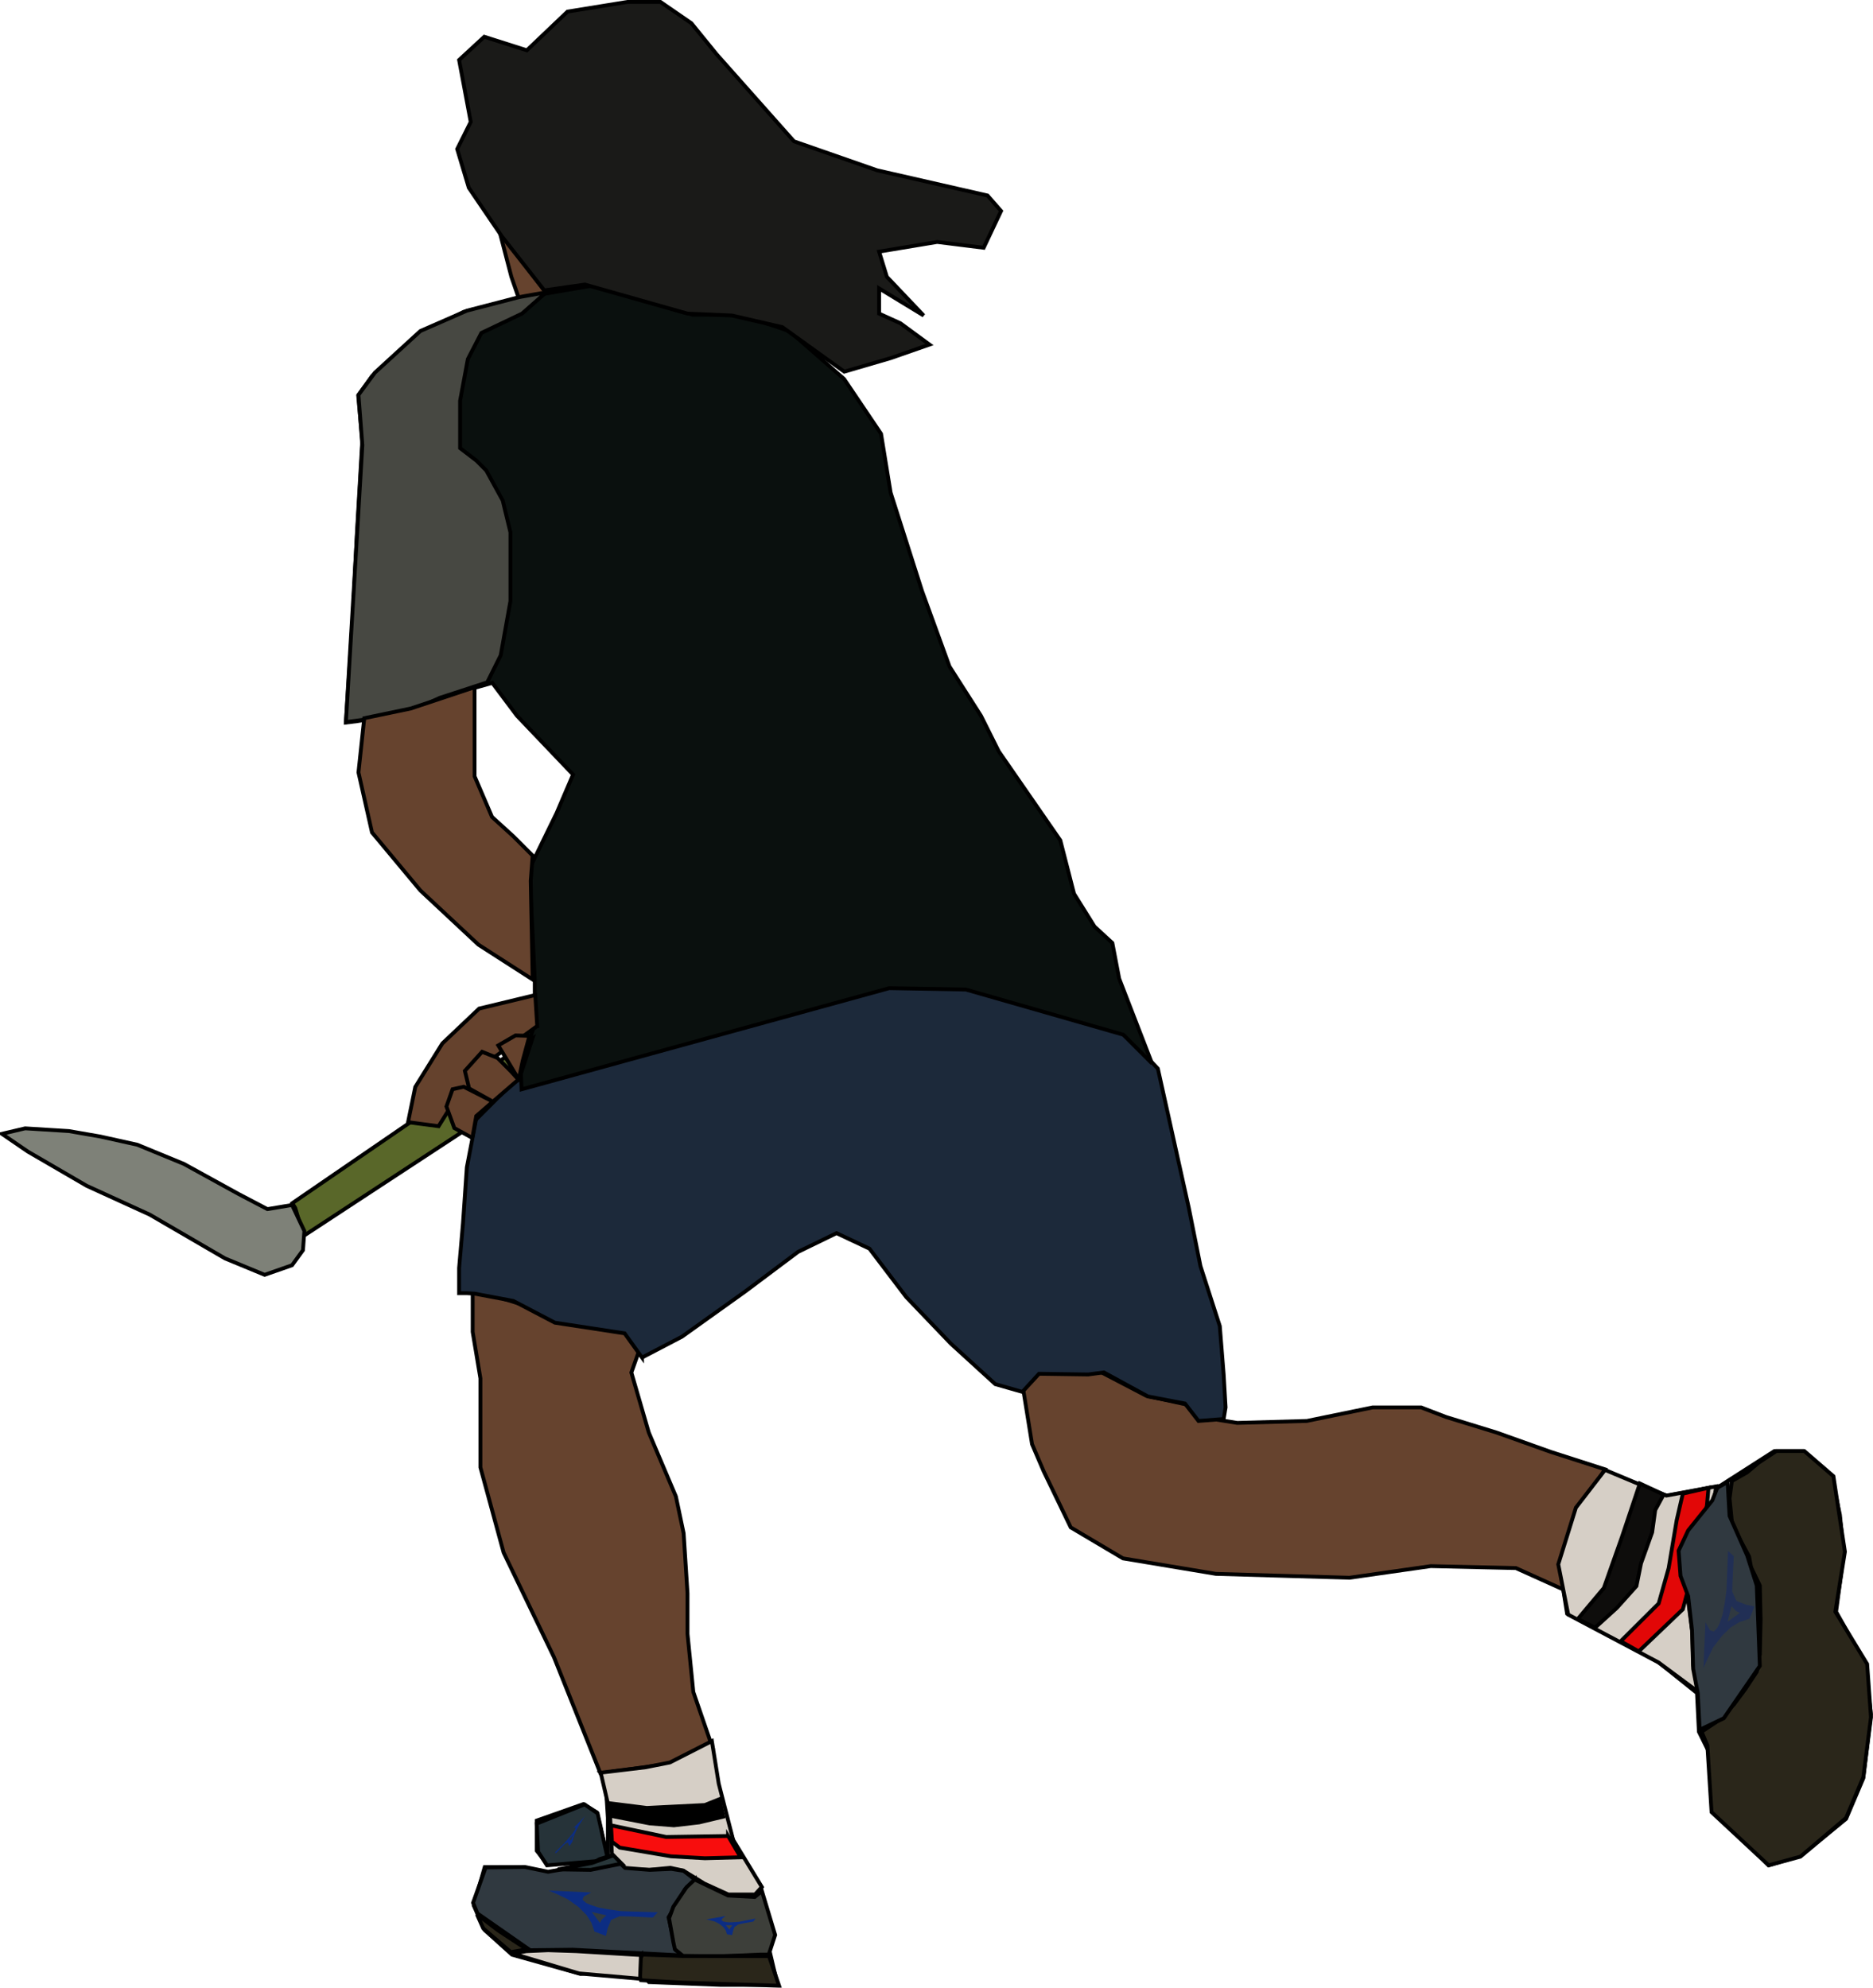
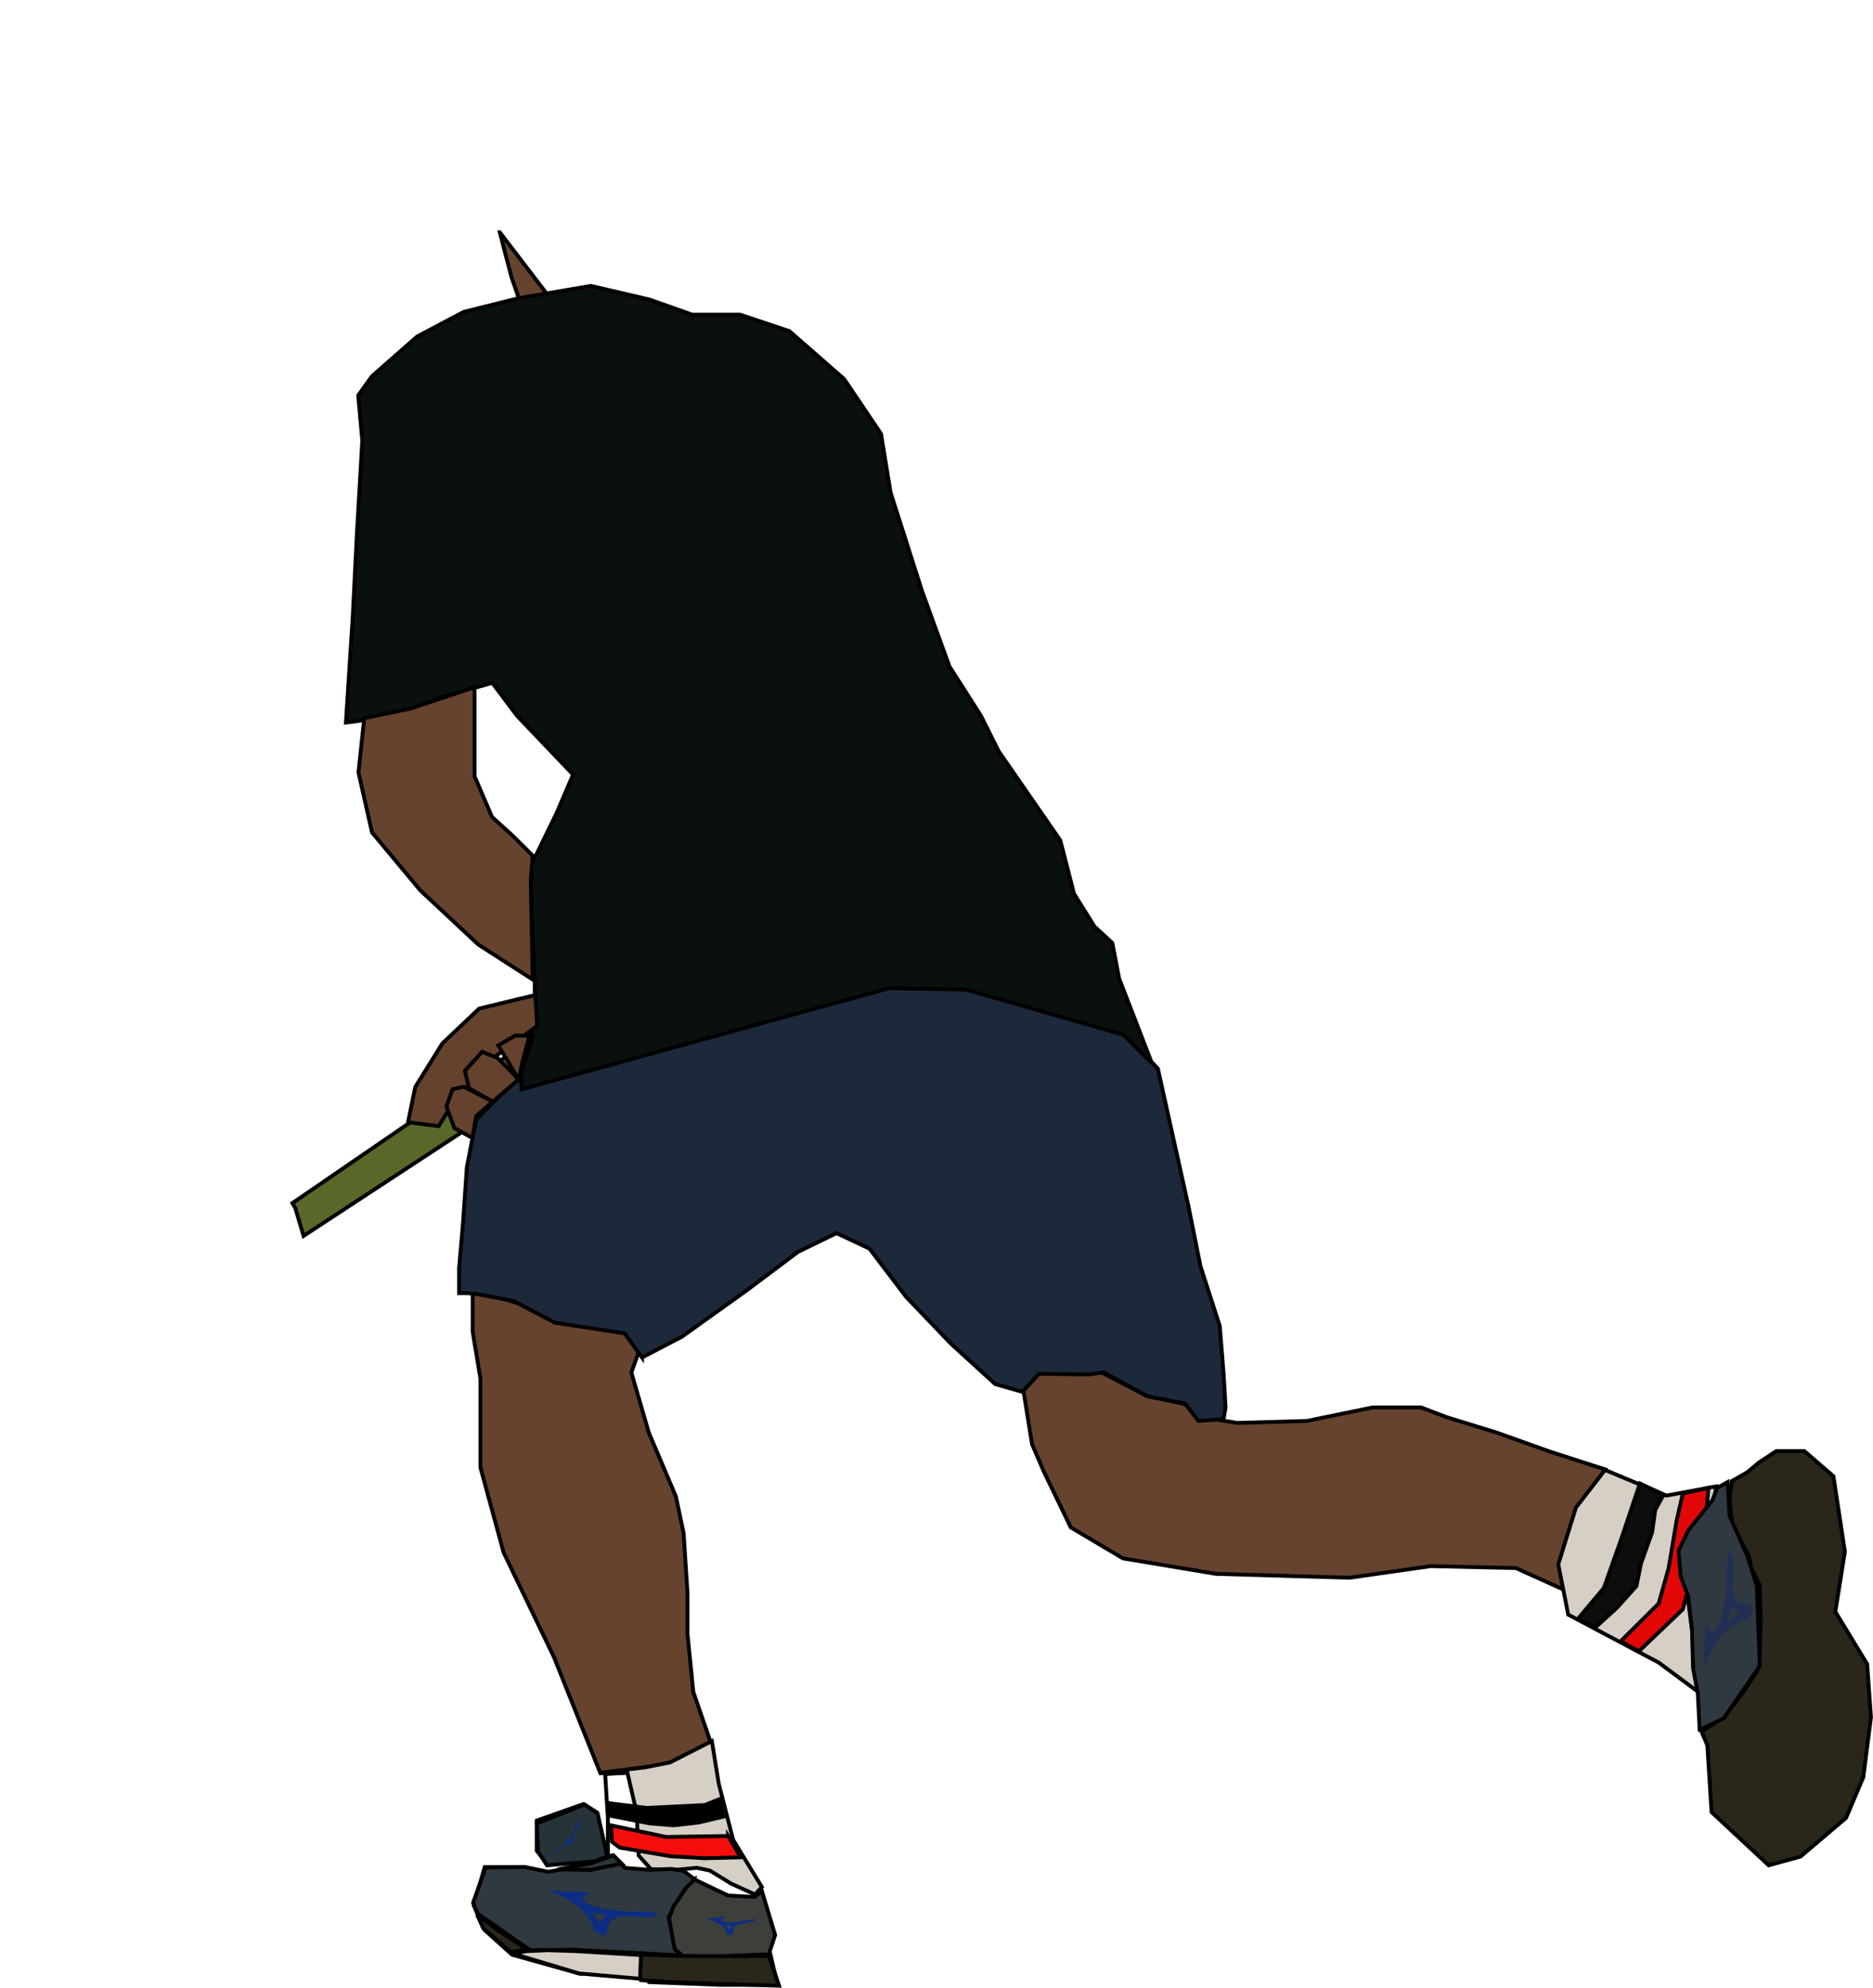
<svg xmlns="http://www.w3.org/2000/svg" version="1.0" viewBox="0 0 488.75 518.57">
  <g transform="translate(-167.09 -213.81)">
    <g transform="translate(-594.29 77.143)">
      <g transform="translate(497.83 -73.236)" fill-rule="evenodd" stroke="#000" stroke-width="1px">
        <path d="m393.96 270.5 3.03 11.62 4.29 12.38 5.05-7.83-12.37-16.17z" fill="#66432e" />
        <path d="m431.34 559.41-5.06-2.02-13.13-3.03-26.26-8.08v11.11l2.02 12.12v23.23l6.06 22.23 13.13 27.27 12.12 30.3 18.19-2.52 11.11-4.04-5.05-14.65-1.52-15.15v-10.61l-1.01-15.65-2.02-9.6-7.07-16.67-4.55-15.66 3.04-8.58z" fill="#66432e" />
        <path d="m676.3 627.59-2.53-13.13 1.52-9.6 7.07-11.61-14.14-4.55-14.15-5.05-13.13-4.04-6.56-2.52h-12.63l-17.17 3.53-18.19 0.51-9.59-1.52-2.53-3.03-11.62-2.53-11.61-6.06-6.06-1.01s-7.07 1.01-9.09 1.01-5.56 3.03-5.56 3.03l2.53 15.66 3.03 7.07 7.07 14.65 13.63 8.08 24.25 4.04 34.85 1.01 21.21-3.03 22.22 0.51 21.22 9.59-4.04-1.01z" fill="#66432e" />
        <path d="m431.08 564.08-4.54-6.31-18.19-2.78-10.85-5.68-10.11-1.9-2.02-0.12h-2.02v-6.57l1.01-11.62 1.01-14.64 2.53-13.14 15.15-14.14 2.53 3.03 23.23-6.06 19.7-5.05 25.76-6.06 21.71-6.06 18.69 0.5 22.73 6.06 19.7 6.07 8.59 9.09 8.08 36.36 3.03 15.15 5.05 15.66 1.01 12.63 0.5 8.59-0.5 3.03-6.57 0.5-3.53-4.54-9.66-1.85-11.5-6.27-4.1 0.54-12.83-0.18-4.34 4.72-7.07-2.02-11.62-10.6-11.61-12.12-9.6-12.63-8.59-4.04-10.04 4.88-13.84 10.37-16.46 11.76-10.42 5.44z" fill="#1c293a" />
        <path d="m399.43 488.78 3.66-11.79v-11.42l-0.71-15-0.72-13.93 7.15-14.65 4.28-10-14.64-15.35-6.43-8.57-13.93 3.92-10 4.29-11.43 1.79-2.85 0.35 1.78-27.5 1.07-21.43 1.43-24.64-1.07-11.78 3.57-5 11.79-10.36 12.14-6.43 14.29-3.57 18.92-3.22 15.36 3.58 11.07 3.92h12.5l12.86 4.29 14.29 12.5 9.64 14.29 2.5 15.35 8.21 25.72 7.15 19.64 8.21 12.86 4.64 9.28 16.07 23.22 3.58 13.93 5.35 8.57 4.65 4.28 1.78 9.29 8.57 22.14-7.5-7.5-41.07-11.78-20-0.36-95.95 26.39-0.21-5.32z" fill="#0a100e" />
-         <path d="m390.68 387.93-12.38 4.04-9.34 4.3-15.15 2.02 4.29-72.23-1.01-13.13 4.29-5.81 11.87-10.86 12.12-5.3 13.64-3.54 7.07-1.26-6.31 5.56-10.61 5.05-3.53 6.82-2.02 10.86v12.37l4.29 3.28 2.52 2.53 4.3 7.83 2.02 8.33v17.93l-2.53 14.14-3.53 7.07z" fill="#474842" />
        <path d="m387.39 389.2v23.23l4.55 10.61 5.56 5.05 5.05 5.05-0.51 6.56 0.51 25.76-14.15-9.09-15.15-14.14-12.63-15.15-3.53-15.66 1.51-14.14 12.13-2.53 16.66-5.55z" fill="#66432e" />
-         <path d="m443.96 215.96-8.08-5.56h-8.59l-15.65 2.53-10.61 10.1-11.11-3.54-6.57 6.06 3.03 16.16-3.53 7.08 3.03 10.1 8.58 12.62 11.12 14.15 10.6-1.52 26.77 7.58 11.62 0.5 13.13 3.03 16.16 11.62 12.12-3.54 10.11-3.53-7.58-5.56-5.56-2.52v-6.57l11.62 7.07-9.6-10.1-2.02-6.57 15.16-2.52 12.12 1.51 4.54-9.59-3.53-4.04-28.79-6.57-21.72-7.57-20.2-22.73-6.57-8.08z" fill="#1a1a18" />
      </g>
      <path d="m897.2 417.15-14.11 14.11-42.5 27.86-2.16-7.29-0.76-1.27 62.63-42.93-3.1 9.52z" fill="#596729" fill-rule="evenodd" stroke="#000" stroke-width="1px" />
      <path d="m901.56 404.35-11.11 8.08-6.06 7.07-5.16 5.54-3.4 5.45-7.97-1.05 1.88-9.18 7.07-11.36 9.6-9.1 14.65-3.53 0.5 8.08z" fill="#65422d" fill-rule="evenodd" stroke="#000" stroke-width="1px" />
      <path d="m884.64 433.56-4.71-2.59-2.05-5.62 1.59-4.5 2.92-0.65 7.55 3.85-6.15-3.42-1.1-4.58 4.49-4.97 4.03 1.6 3.53 3.54 2.28 2.52-5.62-9.33 4.5-2.6 3.64 0.11-1.77 6.52-1.01 4.8-7.32 6.31-3.79 3.29-1.01 5.72z" fill="#65422d" fill-rule="evenodd" stroke="#000" stroke-width="1px" />
-       <path d="m837.59 451.05-6.43 1.07-7.5-3.93-14.29-7.86-12.14-5-9.64-2.14-8.22-1.43-11.43-0.71-6.07 1.43 6.79 4.64 15.36 8.93 16.42 7.5 19.65 11.43 10.35 4.28 7.15-2.5 2.85-3.93 0.36-5-3.21-6.78z" fill="#7e8178" fill-rule="evenodd" stroke="#000" stroke-width="1px" />
      <path d="m943.57 593.79-4.28 5h-7.86l-12.14 0.72 0.71 11.42v10.72l-2.86-12.14-3.57-2.15-12.14 4.29v7.86l2.86 3.57 12.85-0.72-12.85 2.86-6.43-1.43h-10l-2.86 10 2.86 6.43 7.14 6.43 17.86 5 15-1.43 2.85 3.57 18.58 0.72h15l-2.86-12.15-1.43-12.14-7.14-12.86-4.29-14.28-5-9.29z" fill="none" stroke="#000" stroke-width="1px" />
-       <path d="m918.13 599.15 11.64-1.4 6.41-1.26 10.96-5.58 1.79 11.1 3.75 14.64 7.5 12.32-1.79 1.96h-6.96l-6.25-2.85-5.54-3.4-3.39-0.71-5.54 0.54-6.42-0.18-3.22-3.57-0.53-11.25-2.41-10.36z" fill="#d6cfc6" fill-rule="evenodd" stroke="#000" stroke-width="1px" />
+       <path d="m918.13 599.15 11.64-1.4 6.41-1.26 10.96-5.58 1.79 11.1 3.75 14.64 7.5 12.32-1.79 1.96l-6.25-2.85-5.54-3.4-3.39-0.71-5.54 0.54-6.42-0.18-3.22-3.57-0.53-11.25-2.41-10.36z" fill="#d6cfc6" fill-rule="evenodd" stroke="#000" stroke-width="1px" />
      <path d="m920 621.72-2.68-11.96-3.39-2.32-12.5 5 0.36 7.32 2.32 3.57 12.5-1.07 3.39-0.54z" fill="#263339" fill-rule="evenodd" stroke="#000" stroke-width="1px" />
      <path d="m888.11 623.88-3.28 9.21 1.13 2.78 13.77 9.6 11.11-0.13 29.04 1.52-2.14-1.39-1.9-8.59 4.29-7.32 2.91-2.27-3.28-2.53-3.16-0.5-5.68 0.25-6.44-0.51-3.41-3.28-3.29 1.01-2.39 1.39-10.99 1.89-6.06-1.26-10.23 0.13z" fill="#303940" fill-rule="evenodd" stroke="#000" stroke-width="1px" />
      <path d="m915.39 633.62-1.12-0.52-0.89-0.8 0.31-0.83 1.97-1.06-11.12-0.5 1.88 0.79 3.08 1.46 2.81 2 2.1 2.11 1.29 2.01 0.8 2.33 3 1.13 0.44-1.95 0.9-2.23 2.27-0.96 3.04 0.07 5.58 0.28 1.29-1.38-9.6-0.29-3.3-0.47-2.5-0.46-2.23-0.73z" fill="#0c2d83" fill-rule="evenodd" />
      <path d="m917.93 638.34 0.45-0.83 1.21-1.14-3.8-0.87 2.14 2.84z" fill="#303940" fill-rule="evenodd" />
      <path d="m942.66 627.03-2.15 2.02-3.41 5.05-1.13 3.04 1.13 6.31 0.38 1.77 2.15 1.76 8.59 0.13 11.61-0.5h2.15l1.67-5.12-3.44-11.43-1.89 1.52-6.95-0.38-8.71-4.17z" fill="#3d3f3a" fill-rule="evenodd" stroke="#000" stroke-width="1px" />
      <path d="m950.59 638.09-0.5-0.13-0.41-0.29 0.15-0.43 0.88-0.7-5.01 0.9 0.85 0.18 1.39 0.38 1.26 0.67 0.95 0.79 0.58 0.82 0.36 1.03 1.35 0.23 0.2-0.98 0.4-1.15 1.03-0.69 1.36-0.28 2.52-0.44 0.58-0.79-4.32 0.85-1.49 0.11-1.13 0.04-1-0.12z" fill="#0c2d83" fill-rule="evenodd" />
      <path d="m951.74 640.08 0.2-0.44 0.54-0.67-1.71-0.02 0.97 1.13z" fill="#3d3f3a" fill-rule="evenodd" />
      <path d="m927.51 649.64 1.51-3.03 10.48 0.37 22.55 0.03 2.63 7.73-25.3-0.81-10.74-0.63-1.13-3.66z" fill="#2a261a" fill-rule="evenodd" stroke="#000" stroke-width="1px" />
      <path d="m928.64 646.73-6.31-0.38-10.48-0.63-7.45-0.25-5.68 0.25-3.54 0.63 17.3 5.18 15.91 1.39 0.25-6.19z" fill="#d6cfc6" fill-rule="evenodd" stroke="#000" stroke-width="1px" />
      <path d="m898.84 645.22-7.32-4.8-5.68-4.3 1.64 3.67 7.2 6.18 4.16-0.75z" fill="#2a261a" fill-rule="evenodd" stroke="#000" stroke-width="1px" />
      <path d="m911.05 614.62 0.31-0.47 0.25-0.51-0.09-0.18-0.55 0.18 3.09-3.16-0.52 0.76-0.85 1.31-0.79 1.41-0.58 1.25-0.36 1.01-0.22 0.97-0.83 1.18-0.13-0.52-0.24-0.48-0.64 0.3-0.84 0.84-1.55 1.6-0.36-0.1 2.67-2.68 0.91-1.05 0.7-0.82 0.62-0.84z" fill="#0c2d83" fill-rule="evenodd" />
      <path d="m910.34 616.84-0.12-0.15-0.34-0.05 1.06-1.3-0.6 1.5z" fill="#263339" fill-rule="evenodd" />
      <path d="m923.59 622.87-8.08 1.64-8.58-0.13 8.83-1.64 5.69-2.02 2.14 2.15z" fill="#283639" fill-rule="evenodd" stroke="#000" stroke-width="1px" />
      <path d="m920.06 607.08 10.1 1.27 15.15-0.76 3.79-1.52 1.01 4.55-6.31 1.51-6.57 0.76-6.31-0.5-10.36-2.02-0.5-3.29z" fill-rule="evenodd" stroke="#000" stroke-width="1px" />
      <path d="m951.37 615.67 3.29 5.56-9.35 0.25-8.84-0.51-13.38-2.27-2.02-1.52-0.25-4.29 14.39 3.03 16.16-0.25z" fill="#f80d0d" fill-rule="evenodd" stroke="#000" stroke-width="1px" />
-       <path d="m1180.4 524.33 16.2 2.53 13.6-2.53 14.2-9.09h7.5l7.6 7.07 2 9.6 1 10.1-2 15.15 7.6 13.64 1.5 13.13-2 16.67-4.5 10.6-11.7 9.6-8.5 2.52-8.6-8.58-6.1-6.06-1-15.15-2.5-5.06-0.5-10.1-10.1-8.08-9.1-5.05-14.7-7.58-2-12.62 6.6-15.15 5.5-5.56z" fill="none" stroke="#000" stroke-width="1px" />
      <path d="m1220.3 518.27-3 2.52-4 2.28-0.6 4.54 0.6 6.06 2.2 4.8 2.3 4.3 0.5 2.77 2.3 4.8 0.2 8.84-0.2 9.09-0.8 4.55-3 4.54-3 4.04-4.6 4.55-3.8 2.52 1.5 3.54 1.1 17.43 14.9 13.88 8.3-2.27 11.9-10.1 4.5-10.61 2-15.65-1-13.89-8.3-13.64 2.5-15.66-3-19.7-7.6-6.56h-7.3l-4.6 3.03z" fill="#2a261a" fill-rule="evenodd" stroke="#000" stroke-width="1px" />
      <path d="m1209.2 524.46-0.5 3.53-6.8 7.83-2.8 5.43 0.8 5.56 1.7 5.3 1.4 10.48 0.2 8.46 1.2 6.94-10.2-7.57-23.6-12.5-2.6-13.13 4.6-14.78 7.6-9.85 16 6.7 13-2.4z" fill="#d6cfc6" fill-rule="evenodd" stroke="#000" stroke-width="1px" />
      <path d="m1184.3 564.86 9.9-9.85 2.6-9.21 2.1-12.51 1.6-6.94 6.7-1.52-0.4 4.55-1.5 7.58-2.3 10.22-2.5 9.35-11.5 10.98-4.7-2.65z" fill="#e20707" fill-rule="evenodd" stroke="#000" stroke-width="1px" />
      <path d="m1204.9 587.97-0.5-9.6-1.2-6.31-0.3-10.1-1-8.84-2-5.3-0.5-6.57 2.5-5.3 6.3-7.83 1.3-3.29 2.7-1.51 0.5 8.84 4.6 10.35 2.5 7.83 0.8 20.96-9.4 13.64-6.3 3.03z" fill="#303940" fill-rule="evenodd" stroke="#000" stroke-width="1px" />
      <path d="m1210.1 560.19-0.6 1.19-0.9 0.96-1-0.33-1.2-2.11-0.5 11.91 0.9-2.01 1.6-3.3 2.3-3.01 2.3-2.25 2.3-1.39 2.6-0.86 1.3-3.2-2.2-0.48-2.5-0.95-1.1-2.44 0.1-3.25 0.3-5.98-1.5-1.39-0.4 10.28-0.5 3.54-0.5 2.68-0.8 2.39z" fill="#212f55" fill-rule="evenodd" />
      <path d="m1215.4 557.46-1-0.47-1.2-1.3-1 4.07 3.2-2.3z" fill="#303940" fill-rule="evenodd" />
      <path d="m1173.1 559.05 6.8-8.08 4.7-13.26 4.7-14.01 6.2 2.9-2.2 4.04-0.8 5.81-2.9 8.08-1.2 5.94-5.1 5.68-5.7 5.18-4.5-2.28z" fill="#0e0d0c" fill-rule="evenodd" stroke="#000" stroke-width="1px" />
    </g>
  </g>
</svg>